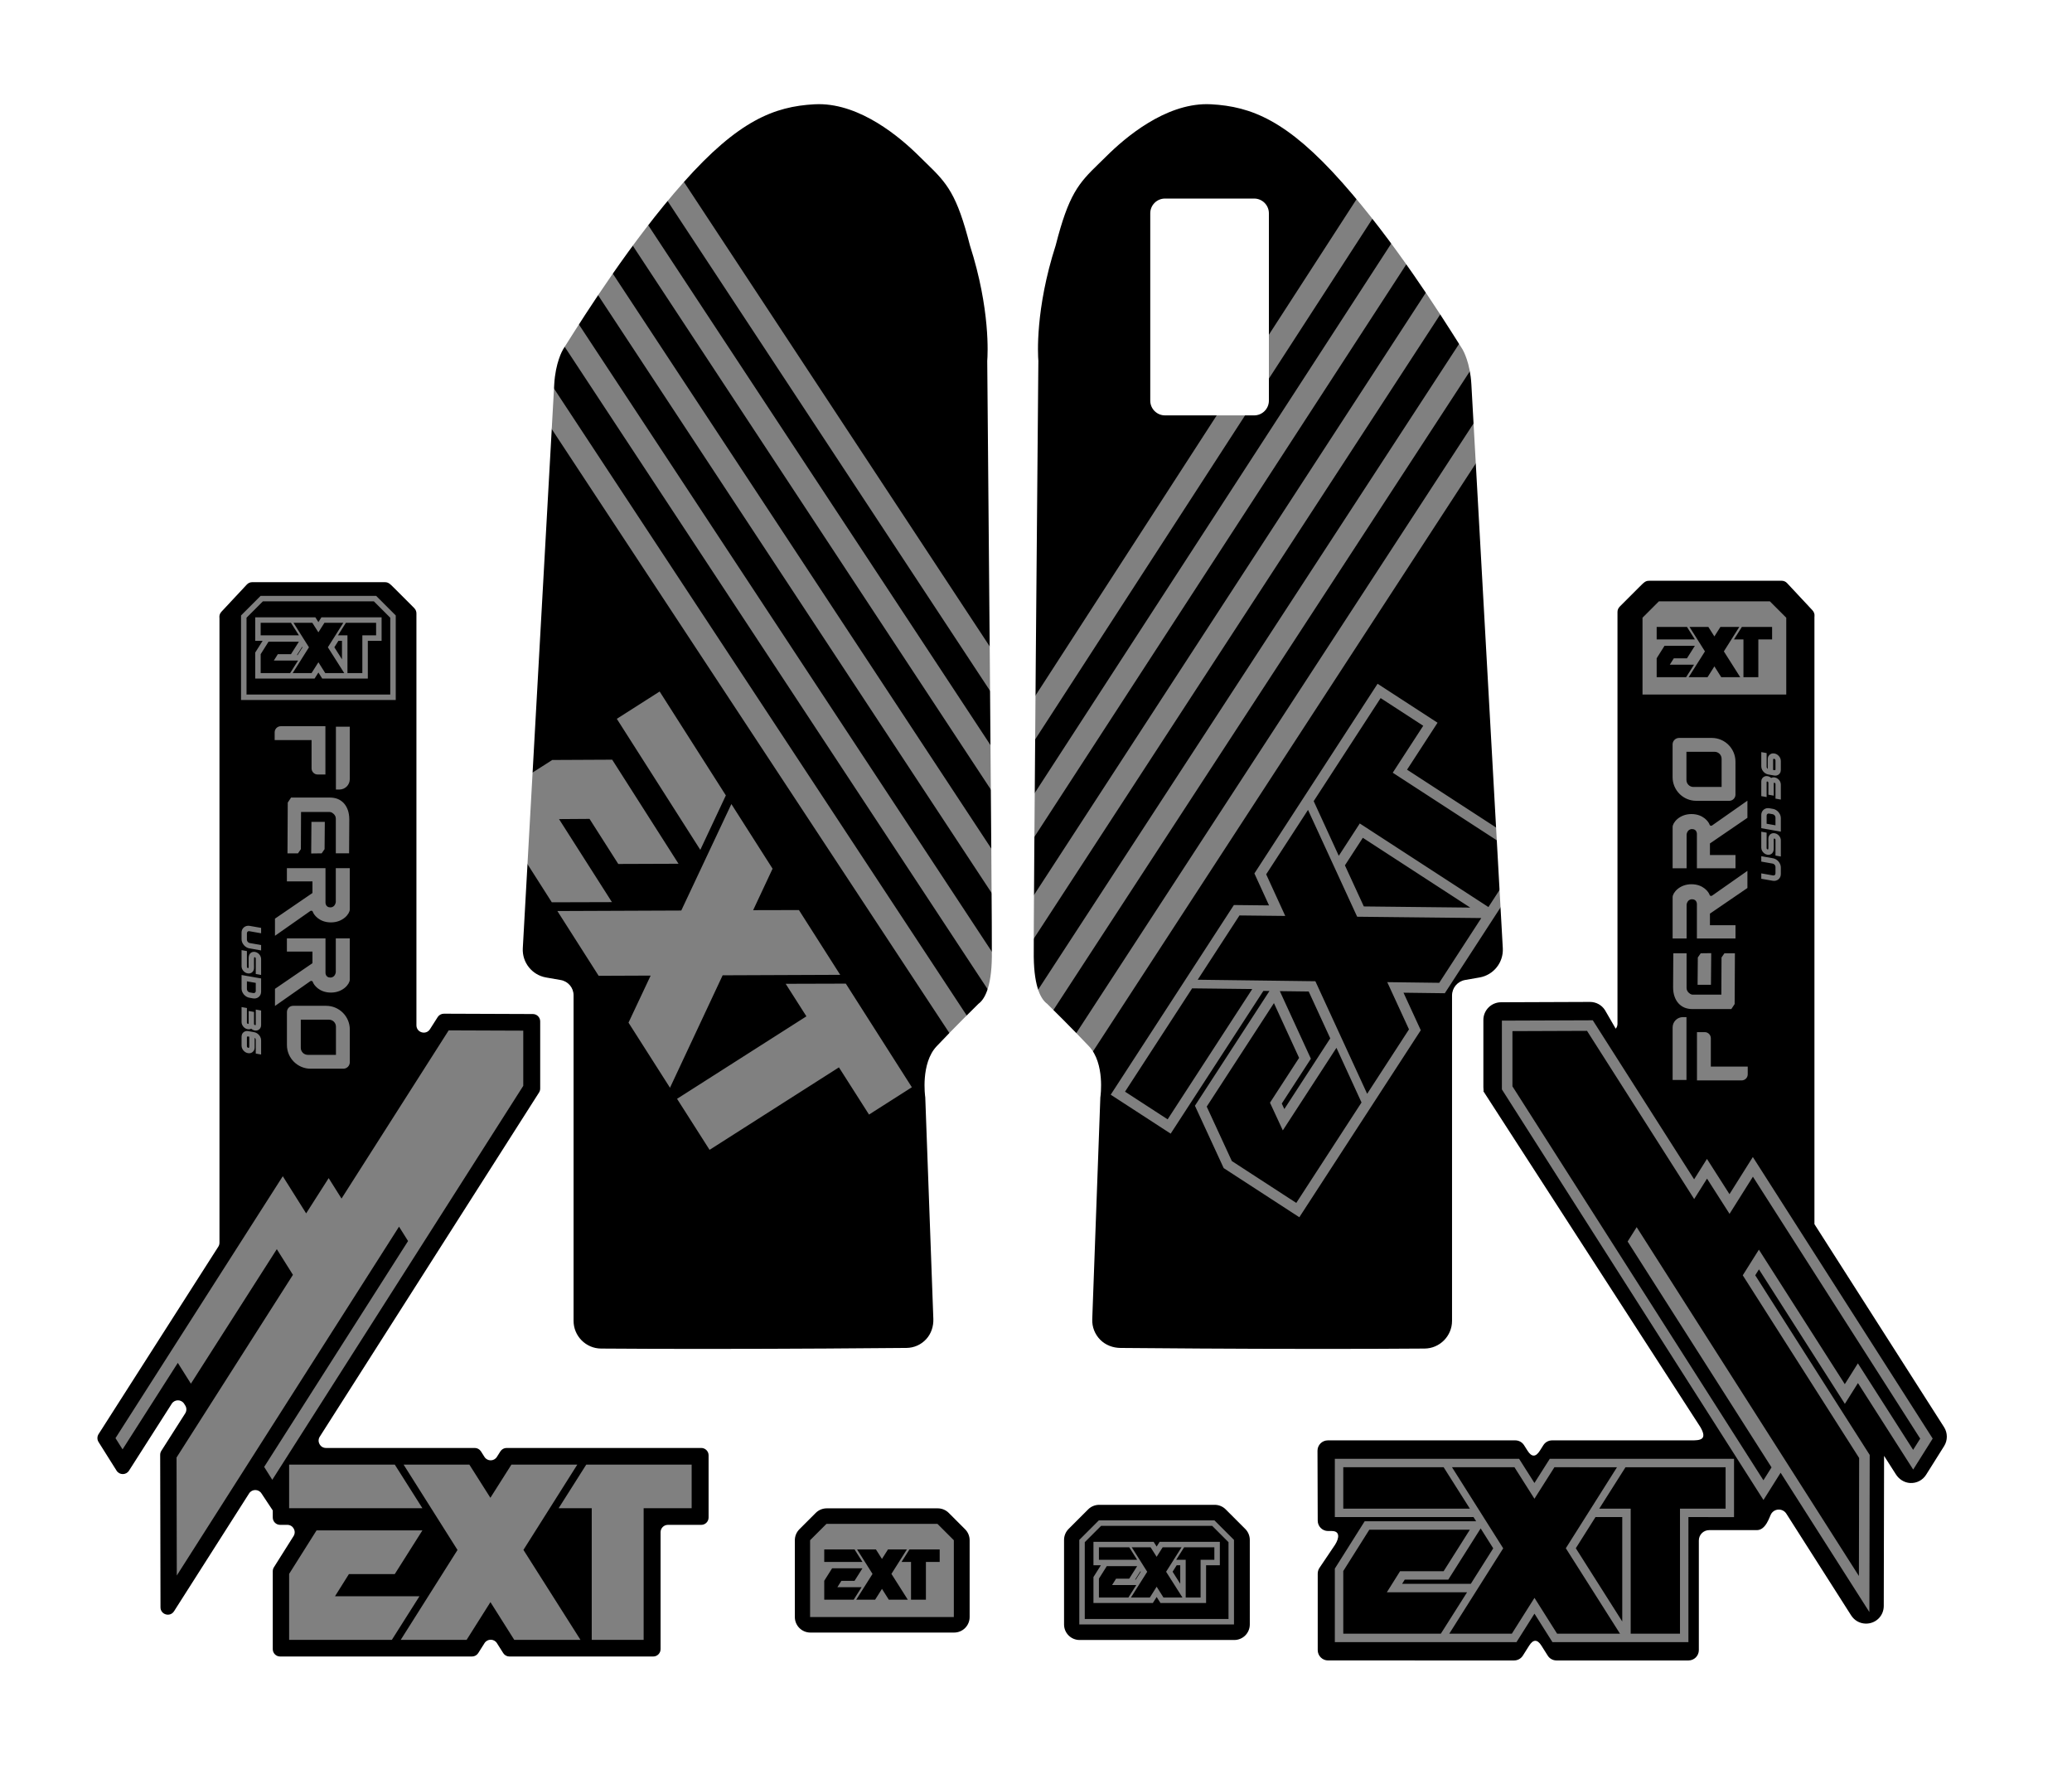
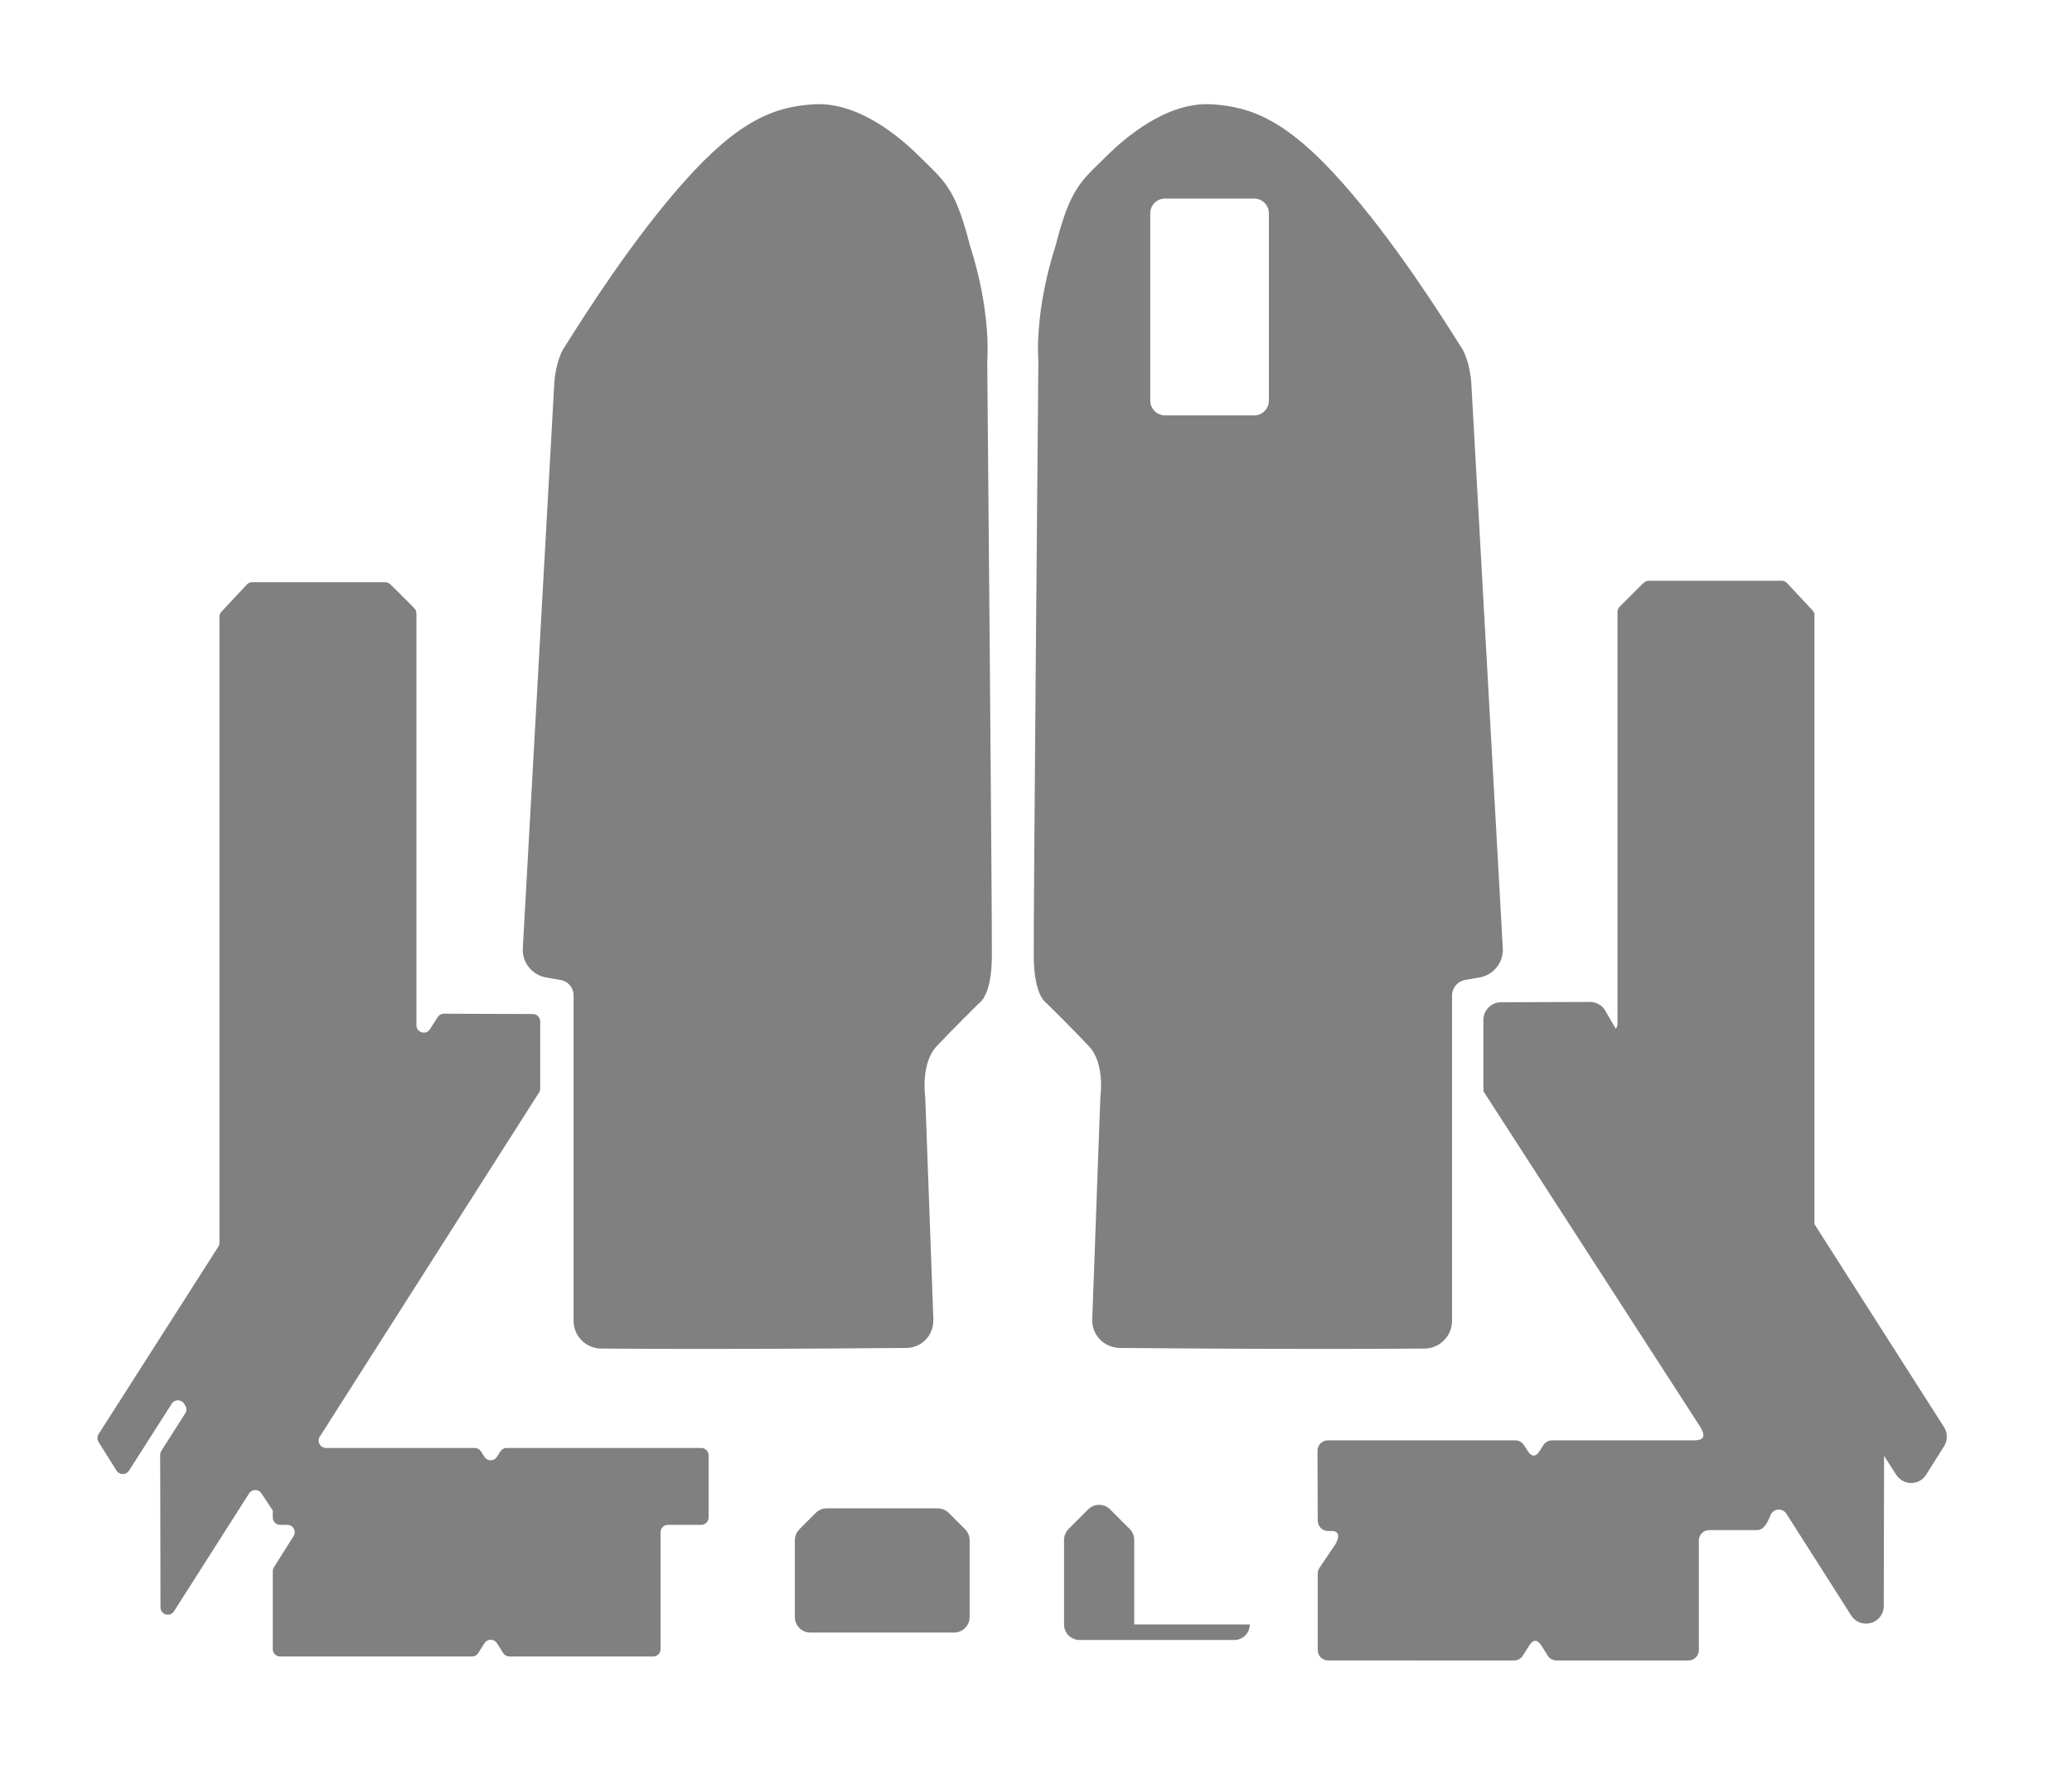
<svg xmlns="http://www.w3.org/2000/svg" xml:space="preserve" style="enable-background:new 0 0 1134.901 977.13;" viewBox="0 0 1134.901 977.13" height="977.13px" width="1134.901px" y="0px" x="0px" version="1.1">
  <rect x="0" y="0" width="1134.901" height="977.13" fill="#808080" stroke="none" />
  <style type="text/css">
	.st0{fill:#FFFFFF;}
</style>
  <g id="Layer_1">
    <g id="Background">
	</g>
    <g id="Layer_7">
	</g>
    <g id="Layer_6">
	</g>
    <g id="Layer_5">
	</g>
    <g id="Layer_4">
	</g>
    <g id="Layer_3">
	</g>
    <g id="Layer_2_00000092455439926490081080000006349316879898088074_">
	</g>
    <g id="Layer_1_00000074409401794610048810000005449826379142521474_">
	</g>
  </g>
  <g id="OVERLAY">
    <g>
-       <path d="M819.594,543.384c-2.056,0.33-3.974,1.065-5.674,2.128c-0.592,0.147-1.19,0.281-1.8,0.387    l-6.146,1.075l-0.003,176.352c0,14.203-11.55,25.844-25.748,25.949c-17.029,0.127-35.938,0.191-56.201,0.191    c-48.244,0-93.407-0.37-110.585-0.529c-7.149-0.066-13.748-2.779-18.581-7.638    c-5.127-5.156-7.805-11.993-7.54-19.253l4.453-122.186l0.137-0.917c0.567-4.205,0.491-14.428-3.451-18.595    c-9.051-9.568-19.287-19.686-22.201-22.553c-7.198-5.779-10.794-16.833-10.987-33.74    c-0.025-2.174-0.012-7.996,0.03-16.611l0.936,1.422c-0.03-6.472-0.079-14.693-0.141-24.263l-0.654-0.993    c0.062-9.399,0.138-20.052,0.223-31.588l0.203,0.308c-0.033-4.418-0.067-8.979-0.102-13.636    c0.679-89.15,1.823-218.354,2.022-240.721c-0.416-5.952-1.324-31.501,9.902-66.57    c7.418-28.903,13.48-36.938,26.489-49.53c1.246-1.206,2.564-2.481,3.979-3.891    c11.898-11.855,35.859-31.741,62.677-31.741c1.005,0,2.017,0.027,3.009,0.081    c24.019,1.325,46.693,9.743,79.308,46.524c1.999,2.254,3.979,4.548,5.942,6.866l-62.783,97.039v19.879h-2.249    v-97.102h-43.378v97.139h32.742L558.359,394.51c-0.066,8.153-0.13,16.188-0.191,24.02l199.67-308.161    c3.562,4.468,7.032,8.971,10.387,13.45L557.942,447.837c-0.064,8.479-0.122,16.518-0.174,23.982L776.522,135.148    c3.803,5.306,7.404,10.483,10.764,15.418l-229.72,353.043c-0.057,10.706-0.078,17.933-0.049,20.412    c0.013,1.107,0.042,2.186,0.084,3.243l237.625-364.832c4.025,6.119,7.518,11.575,10.366,16.064L562.832,550.825    c1.547,2.832,3.435,5.139,5.672,6.935c0.708,0.697,1.855,1.828,3.306,3.269l241.007-369.571    c1.557,4.133,3.276,10.333,3.727,18.345c0.044,0.787,0.179,3.206,0.392,7.002L584.33,573.674    c2.118,2.179,4.277,4.422,6.374,6.639c0.998,1.054,1.746,2.498,2.3,4.133l225.152-345.74    c2.767,49.606,8.463,151.773,12.356,221.627l-59.82-38.857l13.611-20.954l3.088-4.754l-4.754-3.089l-23.336-15.158    l-4.754-3.089l-3.089,4.755l-34.167,52.6l-5.604,8.627l-22.912,35.273l-1.699,2.615l1.299,2.835l6.721,14.669    l-16.136-0.176l-3.118-0.033l-1.698,2.614l-22.869,35.206l-5.603,8.626h0.002l-34.209,52.665l-3.089,4.754l4.755,3.088    l23.333,15.157l4.755,3.088l3.088-4.754l46.351-71.357l1.332-2.052l3.335,0.043l-2.302,3.545l-36.814,56.673    l-1.703,2.623l1.31,2.84l13.75,29.81l0.686,1.487l1.374,0.893l35.305,22.933l4.754,3.088l3.089-4.754    l33.212-51.13v0.001l5.604-8.627l22.914-35.276l1.702-2.62l-1.306-2.838l-8.152-17.714l19.497,0.248l3.124,0.039    l1.703-2.62l23.03-35.454l5.616-8.646l9.99-15.379c0.848,15.213,1.556,27.919,2.054,36.846    C834.351,529.192,828.571,538.763,819.594,543.384z M702.074,604.302l1.398,3.016l23.789-36.623l1.361-2.095    l-11.804-25.652l-15.816-0.201l1.927,4.193l13.782,29.984l1.304,2.837l-1.701,2.619L702.074,604.302z     M693.53,478.776l10.446,22.796l-25.077-0.273l-22.868,35.206l64.218,0.817l0.223,0.004l28.365,61.643    l22.914-35.276l-11.904-25.867l28.471,0.362l23.03-35.454l-67.989-0.736l-26.917-58.496L693.53,478.776z     M702.641,619.006l-7.029-15.164l15.948-24.551l-13.782-29.983l-36.813,56.673l13.75,29.81l35.305,22.934    l35.729-55.004l-13.733-29.938L702.641,619.006z M779.55,397.434l-23.336-15.159l-36.659,56.435l13.735,29.94    l11.507-17.715l70.466,45.772l15.911-24.495c-0.089-1.6-0.179-3.221-0.271-4.864l-68.053-44.206L779.55,397.434z     M616.22,597.796l23.333,15.156l46.351-71.356l-32.934-0.375L616.22,597.796z M805.304,496.999l-58.841-38.222    l-8.419,12.961l-1.386,2.134l10.351,22.496L805.304,496.999z M954.942,350.149v20.673h8.154v-20.673h7.542v-6.846    h-16.556l-4.337,6.846H954.942z M793.262,865.02l-2.544-0l-21.301-0.001l-1.44,2.294l35.586,0.001    l2.035,0l12.29-19.452l-6.882-10.897l-2.01,3.178l-14.372,22.726L793.262,865.02z M924.008,343.303h-16.598    v6.845h20.934L924.008,343.303z M970.953,445.865l-1.943-0.343c-0.398-0.07-0.71,0.001-0.98,0.222    c-0.267,0.22-0.391,0.502-0.391,0.891v4.45l4.848,0.855v-4.276c0-0.417-0.148-0.794-0.453-1.153    C971.729,446.151,971.374,445.94,970.953,445.865z M759.62,871.933l7.243-11.533l23.855,0.001l14.372-22.726    l-55.068-0.002l-14.268,22.627l-0.001,34.305l53.445,0.002l14.363-22.672L759.62,871.933z M914.617,363.976    l2.187-3.482h7.203l4.339-6.862h-16.627l-4.308,6.832v10.358h16.137l4.336-6.846H914.617z M939.032,364.899    l3.741,5.923h10.401l-8.96-14.126l8.461-13.393h-10.348l-3.303,5.21l-3.305-5.21h-10.328l8.438,13.359    l0.029,0.046l-8.916,14.114h10.349L939.032,364.899z M1069.499,794.908l-9.868,15.69    c-2.828,4.496-7.689,7.181-13.001,7.181c0,0,0,0-0.001,0c-0.284,0-0.57-0.008-0.857-0.023    c-3.015-0.165-5.904-1.26-8.324-3.078l-0.136,64.749c-0.016,8.599-6.781,15.335-15.402,15.335    c-5.245,0-10.071-2.658-12.91-7.112l-34.695-54.448c-1.431,3.348-4.825,10.368-12.155,10.368h-26.126v60.028    c0,6.252-5.086,11.338-11.338,11.338h-72.307c-3.914,0-7.498-1.976-9.587-5.284l-2.019-3.195l-2.019,3.197    c-2.088,3.307-5.672,5.282-9.586,5.282l-101.893-0.001c-6.252,0-11.338-5.086-11.338-11.338v-41.877    c0-2.143,0.604-4.232,1.745-6.045l8.349-12.395c-4.219-1.652-10.094-5.764-10.094-10.562l-0.124-38.3    c0-6.252,5.086-11.338,11.338-11.338l102.67-0.002c3.905,0,7.485,1.969,9.576,5.268l0.505,0.795l0.504-0.796    c2.091-3.298,5.671-5.267,9.577-5.267h75.509l-117.286-181.468c-0.381-0.449-0.739-0.995-1.06-1.653    l-0.314-0.489l0.015-1.472l-0.019-0.176c-0.065-0.596-0.162-1.495-0.162-2.503v-36.785    c0-5.485,2.909-10.301,7.256-13.019c2-0.495,3.899-1.214,5.674-2.128c0.776-0.124,1.565-0.209,2.375-0.212    l48.735-0.185c3.485,0,6.771,1.14,9.421,3.176V335.108c0-2.416,0.894-4.731,2.519-6.518l0.47-0.518    l10.613-10.612c3.077-3.076,5.106-5.104,9.594-5.104h72.415c2.675,0,5.256,1.121,7.083,3.076l13.857,14.841    c2.022,2.165,2.988,4.987,2.664,7.762v330.655l70.105,109.766C1072.631,783.441,1072.653,789.9,1069.499,794.908z     M899.658,380.32h35.449h7.835h35.449v-42.052l-8.957-8.957H942.942h-7.835h-26.492l-8.957,8.957V380.32z     M972.488,474.709v3.567c0,0.388-0.124,0.671-0.391,0.891c-0.27,0.222-0.58,0.292-0.973,0.223l-6.416-1.131v2.947    l6.245,1.102c1.176,0.204,2.231-0.048,3.154-0.771c0.871-0.753,1.312-1.734,1.312-2.917v-3.568    c0-1.149-0.421-2.248-1.265-3.28c-0.866-0.978-1.886-1.577-3.03-1.778l-6.417-1.132v2.947l6.245,1.102    c0.422,0.074,0.776,0.286,1.082,0.646C972.34,473.914,972.488,474.292,972.488,474.709z M975.419,469.024v-8.852    c0-0.472-0.098-0.944-0.29-1.403c-0.189-0.45-0.46-0.871-0.808-1.251c-0.393-0.421-0.852-0.749-1.369-0.974    c-0.488-0.211-1.009-0.3-1.51-0.31c-1.113,0.037-1.941,0.521-2.469,1.456    c-0.185,0.359-0.301,0.739-0.344,1.131c-0.039,0.349-0.053,0.692-0.043,1.024    c0.004,0.127,0.006,0.251,0.006,0.384c0.009,0.366,0.016,0.735,0.021,1.099v0.23    c0.009,0.758,0.007,1.513-0.007,2.283v0.163c0,0.29-0.013,0.552-0.041,0.785    c-0.016,0.14-0.053,0.24-0.075,0.266c-0.086,0.075-0.169,0.1-0.29,0.075c-0.154-0.026-0.279-0.103-0.395-0.239    c-0.115-0.135-0.168-0.267-0.168-0.416v-8.514l-2.932-0.517v8.688c0,0.615,0.152,1.21,0.453,1.769    c0.294,0.546,0.694,1.017,1.19,1.4c0.504,0.388,1.069,0.64,1.68,0.749    c0.496,0.087,0.977,0.066,1.427-0.065c0.463-0.131,0.862-0.363,1.203-0.702    c0.414-0.448,0.671-0.955,0.766-1.507c0.085-0.489,0.123-0.967,0.113-1.408V464.23    c0.019-0.787,0.021-1.573,0.007-2.348v-0.23c-0.004-0.388-0.011-0.769-0.02-1.132    c0-0.133-0.002-0.266-0.008-0.412c-0.022-0.354,0.01-0.633,0.074-0.784c0.036-0.064,0.082-0.122,0.237-0.126    c0.181-0.031,0.332,0.065,0.462,0.204c0.132,0.15,0.196,0.29,0.196,0.429v8.677L975.419,469.024z     M975.419,455.404v-7.397c0-1.15-0.422-2.247-1.265-3.273c-0.866-0.983-1.885-1.584-3.03-1.786l-1.943-0.342    c-0.266-0.047-0.526-0.07-0.779-0.07c-0.872,0-1.668,0.279-2.383,0.84c-0.871,0.754-1.312,1.735-1.312,2.918    v7.223L975.419,455.404z M975.419,437.846v-8.206c0-0.616-0.152-1.21-0.454-1.768    c-0.295-0.548-0.695-1.019-1.19-1.4c-0.503-0.388-1.068-0.64-1.68-0.748    c-0.44-0.077-0.86-0.073-1.252,0.014c-0.252,0.056-0.489,0.141-0.708,0.255    c-0.221-0.197-0.46-0.369-0.713-0.513c-0.379-0.218-0.789-0.366-1.22-0.443    c-0.208-0.037-0.413-0.055-0.611-0.055c-0.398,0-0.777,0.074-1.13,0.222c-0.531,0.222-0.96,0.576-1.277,1.053    c-0.316,0.476-0.477,1.037-0.477,1.668v8.032l2.932,0.517v-8.206c0-0.139,0.043-0.203,0.105-0.254    c0.054-0.045,0.129-0.086,0.286-0.059c0.158,0.027,0.286,0.104,0.402,0.241c0.115,0.135,0.169,0.267,0.169,0.416    v6.571l2.931,0.517v-6.744c0-0.148,0.051-0.21,0.104-0.254c0.054-0.045,0.13-0.089,0.286-0.06    c0.154,0.027,0.281,0.104,0.397,0.24c0.115,0.135,0.168,0.267,0.168,0.416v8.032L975.419,437.846z M975.419,421.653    v-4.933c0-0.647-0.161-1.272-0.477-1.858c-0.31-0.574-0.731-1.069-1.25-1.47    c-0.529-0.41-1.123-0.674-1.767-0.788c-0.66-0.115-1.274-0.057-1.827,0.176    c-0.556,0.234-1.005,0.605-1.337,1.102c-0.333,0.498-0.501,1.087-0.501,1.75v5.388    c-0.111-0.071-0.215-0.163-0.311-0.277c-0.209-0.245-0.31-0.503-0.31-0.788v-7.576l-2.932-0.517v7.751    c0,0.705,0.175,1.386,0.521,2.026c0.339,0.625,0.798,1.165,1.365,1.606c0.576,0.447,1.224,0.736,1.927,0.859    l3.4,0.6c0.821,0.103,1.556-0.061,2.196-0.49c0.579-0.396,0.975-0.948,1.175-1.642    C975.376,422.274,975.419,421.965,975.419,421.653z M929.493,574.178v17.464h7.582h16.863    c1.851,0,3.351-1.5,3.351-3.35v-4.237H937.075v-15.509c0-1.85-1.5-3.35-3.35-3.35h-4.237v8.983H929.493z     M936.587,506.659v-6.351l20.53-14.039v-9.387l-19.38,13.591c0,0-1.022,0.585-1.417-0.625    c-0.395-1.212-3.256-5.635-9.864-5.635c-6.611,0-10.307,4.736-10.307,7.061v22.627h7.659v-18.511    c0,0,0.268-2.949,3.001-2.949c2.728,0,2.641,2.684,2.641,2.684v18.776h21.139v-7.242H936.587z M931.538,522.028    l-1.589,2.293l-0.128,14.945h5.502h1.821l0.141-17.316L931.538,522.028z M936.587,468.228v-6.351l20.53-14.039    v-9.386l-19.38,13.59c0,0-1.022,0.585-1.417-0.625c-0.395-1.212-3.256-5.635-9.864-5.635    c-6.611,0-10.307,4.736-10.307,7.061v22.627h7.659V456.959c0,0,0.268-2.949,3.001-2.949    c2.728,0,2.641,2.683,2.641,2.683v18.776h21.139v-7.243H936.587z M950.57,417.086    c0-7.177-5.818-12.996-12.996-12.996h-17.878c-1.97,0-3.566,1.597-3.566,3.566v17.905    c0,7.162,5.806,12.968,12.968,12.968h18.058c1.886,0,3.415-1.529,3.415-3.415V417.086z M916.149,591.388h7.588    v-34.421h-1.924c-3.128,0-5.664,2.536-5.664,5.664V591.388z M926.96,552.567h15.842h4.369h1.132l1.822-2.741    l0.141-27.798h-5.747l-1.589,2.293l-0.093,20.354h-15.671c-0.513,0-1.056-0.226-1.385-0.427    c-0.295-0.186-0.584-0.407-0.857-0.669c-0.328-0.309-0.601-0.684-0.811-1.112    c-0.181-0.367-0.285-0.749-0.308-1.267l-0.02-0.091v-19.081h-7.267l-0.113,18.521    c0.002,1.946,0.273,3.689,0.803,5.18c0.52,1.467,1.252,2.719,2.173,3.73    c0.908,0.996,2.003,1.77,3.253,2.301C923.902,552.296,925.432,552.567,926.96,552.567z M949.79,798.848H945.17    l-51.11-0.002l0,0l-8.383-0.001l-34.274-0.001h-2.541l-1.361,2.146l-7.04,11.104l-7.043-11.105l-1.361-2.145    l-2.541-0l-34.208-0.001h-8.382l0.001,0.002l-51.172-0.002l-4.62-0l-0,4.62l-0.001,22.672v4.619    l4.619,0l69.335,0.002h1.994l1.452,2.298h-3.445l-55.068-0.002h-2.549l-1.359,2.156l-14.268,22.627    l-0.712,1.129v1.335l-0.001,34.305l-0.001,4.62l4.62,0l49.681,0.002l-0.001,0l8.383,0.001l34.276,0.001    h2.546l1.36-2.152l8.487-13.433l8.484,13.434l1.359,2.153l2.546,0l34.45,0.001l8.401,0l24.46,0    h4.62l0-4.62l0.002-63.849l20.361,0.001l4.619,0l0.001-4.62l0.001-22.675L949.79,798.848z     M1058.596,787.767l-1.972-3.086l-91.631-143.422l-4.905-7.678l-4.851,7.712l-7.946,12.631l-7.427-11.626    l-4.905-7.677l-4.852,7.711l-2.183,3.47l-53.79-84.409l-1.71-2.684l-3.183,0.012l-40.852,0.154l-5.754,0.021    v5.754v30.222v1.684l0.905,1.42l137.469,215.728l4.902,7.693l4.858-7.722l4.442-7.061l0.092-0.146l38.009,59.647    l10.606,16.644l0.041-19.737l0.134-64.61l0.004-1.69l-0.909-1.425l-61.786-96.958l2.037-3.237l42.149,65.974    l4.905,7.677l4.851-7.711l2.315-3.68l25.358,39.691l4.905,7.678l4.852-7.711l3.871-6.153L1058.596,787.767z     M735.756,803.462l-0.001,22.672l69.335,0.002l-14.362-22.672L735.756,803.462z M875.97,826.141l17.213,0.001    l-0.002,68.469l27.006,0l0.002-68.469l24.98,0.001l0.001-22.675l-54.836-0.002L875.97,826.141z     M885.677,803.466l-34.274-0.001l-10.941,17.256l-10.944-17.257l-34.208-0.001l27.945,44.246l0.097,0.154    l-29.534,46.744l34.276,0.001l12.393-19.616l12.39,19.617l34.45,0.001l-29.675-46.787L885.677,803.466z     M873.896,830.76l-10.778,17.058l25.443,40.116l0.002-57.174l-12.594-0H873.896z M947.329,664.712    l-12.332-19.303l-7.041,11.192l-58.692-92.103l-40.852,0.154v30.222l137.469,215.728l4.442-7.061l-78.815-123.684    l4.95-7.868l121.727,191.025l0.133-64.61l-63.751-100.043l8.836-14.045l47.054,73.651l7.167-11.391l30.263,47.368    l3.872-6.154l-91.631-143.422L947.329,664.712z M939.129,411.678h-15.411v15.44c0,2.112,1.712,3.824,3.824,3.824    h15.44v-15.411C942.982,413.403,941.257,411.678,939.129,411.678z M971.755,415.522    c-0.216-0.037-0.33,0.027-0.405,0.089c-0.077,0.064-0.156,0.157-0.156,0.364v5.654    c0.229,0.044,0.451,0.081,0.674,0.112c0.056,0.009,0.108,0.014,0.158,0.014c0.126,0,0.231-0.03,0.327-0.091    c0.08-0.071,0.136-0.188,0.136-0.352v-4.933c0-0.193-0.071-0.371-0.219-0.545    C972.12,415.659,971.952,415.557,971.755,415.522z M159.378,341.056h-16.598v6.845h20.934L159.378,341.056z     M149.986,361.729l2.187-3.482h7.203l4.339-6.862h-16.627l-4.308,6.832v10.358h16.137l4.336-6.846H149.986z     M190.312,347.902v20.673h8.154v-20.673h7.542v-6.846h-16.556l-4.336,6.846H190.312z M187.312,361.032v-10.13    h-1.939l-2.239,3.544L187.312,361.032z M168.601,577.641h15.411v-15.44c0-2.112-1.712-3.824-3.824-3.824h-15.44    v15.411C164.748,575.916,166.473,577.641,168.601,577.641z M135.705,567.565c-0.126,0-0.23,0.03-0.327,0.091    c-0.08,0.071-0.136,0.187-0.136,0.352v4.932c0,0.193,0.071,0.371,0.219,0.545    c0.148,0.175,0.317,0.277,0.514,0.312c0.216,0.037,0.33-0.027,0.405-0.089c0.077-0.064,0.156-0.157,0.156-0.364    v-5.654c-0.229-0.044-0.451-0.081-0.674-0.112C135.807,567.569,135.755,567.565,135.705,567.565z M303.209,554.377    l0.001,46.65c-0.267,0.621-0.578,1.225-0.945,1.801L186.558,784.403l73.325-0.001    c3.312,0,6.412,1.282,8.718,3.526c2.307-2.244,5.407-3.526,8.719-3.526h106.62    c6.906,0,12.525,5.619,12.525,12.525v34.066c0,6.906-5.619,12.525-12.525,12.525h-13.775v59.56    c0,6.906-5.619,12.524-12.525,12.524h-78.771c-4.11,0-7.892-1.973-10.238-5.309    c-2.346,3.336-6.127,5.309-10.238,5.309H153.27c-6.906,0-12.525-5.618-12.525-12.524v-42.688    c0-2.365,0.666-4.675,1.928-6.677l6.801-10.786c-5.057-1.611-8.729-6.354-8.729-11.938v-1.3l-0.996-1.5    l-37.413,58.712c-2.315,3.632-6.247,5.801-10.519,5.801c-6.916,0-12.555-5.61-12.569-12.506l-0.15-72.522    l-1.447,2.264c-2.312,3.62-6.258,5.782-10.554,5.782c-4.332,0-8.295-2.189-10.602-5.856l-9.872-15.694    c-2.568-4.081-2.551-9.346,0.047-13.412l64.881-101.553V338.941c-0.329-3.569,0.872-7.087,3.317-9.706    l13.968-14.958c2.361-2.528,5.697-3.977,9.154-3.977h72.415c5.662,0,8.28,2.617,11.594,5.93l10.52,10.52    c0.098,0.098,0.193,0.198,0.286,0.3l0.381,0.42c2.093,2.301,3.25,5.293,3.25,8.417v212.539    c1.93-1.179,4.175-1.825,6.526-1.825l48.788,0.185C296.88,546.804,301.294,549.934,303.209,554.377z     M132.028,383.32h3h35.449h7.835h35.449h3v-3v-42.052v-1.243l-0.879-0.879l-8.957-8.957l-0.879-0.879h-1.243h-26.492    h-7.835h-26.492h-1.243l-0.879,0.879l-8.957,8.957l-0.879,0.879v1.243v42.052V383.32z M178.238,415.141v-17.464    h-7.582h-16.863c-1.851,0-3.351,1.5-3.351,3.35v4.237h20.214v15.509c0,1.85,1.5,3.35,3.35,3.35h4.237v-8.983    H178.238z M171.143,482.661v6.351l-20.53,14.039v9.387l19.38-13.591c0,0,1.022-0.585,1.417,0.625    c0.395,1.212,3.256,5.635,9.864,5.635c6.611,0,10.307-4.736,10.307-7.061v-22.627h-7.659v18.511    c0,0-0.267,2.949-3.001,2.949c-2.728,0-2.641-2.684-2.641-2.684V475.418h-21.138v7.243H171.143z M176.192,467.291    l1.589-2.293l0.128-14.944h-5.501h-1.821l-0.141,17.315L176.192,467.291z M180.771,436.752h-15.842h-4.369h-1.132    l-1.822,2.741l-0.141,27.798h5.747l1.589-2.293l0.093-20.354h15.671c0.513,0,1.056,0.226,1.384,0.427    c0.296,0.186,0.584,0.407,0.857,0.669c0.328,0.31,0.601,0.684,0.811,1.112c0.181,0.367,0.286,0.749,0.308,1.267    l0.02,0.091v19.081h7.267l0.113-18.521c-0.002-1.946-0.273-3.689-0.803-5.18    c-0.52-1.467-1.252-2.719-2.173-3.73c-0.908-0.996-2.003-1.771-3.253-2.301    C183.828,437.023,182.298,436.752,180.771,436.752z M185.917,432.352c3.128,0,5.664-2.536,5.664-5.664V397.931h-7.588    v34.421H185.917z M150.613,550.868l19.38-13.591c0,0,1.022-0.585,1.417,0.625c0.395,1.212,3.256,5.635,9.864,5.635    c6.611,0,10.307-4.736,10.307-7.061v-22.627h-7.659v18.511c0,0-0.267,2.949-3.001,2.949    c-2.728,0-2.641-2.684-2.641-2.684v-18.776h-21.138v7.243h14.002v6.351l-20.53,14.039V550.868z M157.16,572.233    c0,7.177,5.818,12.996,12.996,12.996h17.878c1.97,0,3.566-1.597,3.566-3.567v-17.905    c0-7.162-5.806-12.968-12.968-12.968h-18.057c-1.886,0-3.415,1.529-3.415,3.414V572.233z M135.243,514.61v-3.567    c0-0.387,0.124-0.671,0.391-0.89c0.27-0.222,0.58-0.292,0.973-0.223l6.416,1.131v-2.947l-6.245-1.102    c-1.176-0.204-2.232,0.048-3.154,0.771c-0.871,0.753-1.312,1.734-1.312,2.917v3.568    c0,1.148,0.421,2.248,1.265,3.28c0.866,0.978,1.886,1.577,3.03,1.778l6.417,1.132v-2.947l-6.245-1.102    c-0.422-0.074-0.776-0.286-1.082-0.646C135.391,515.405,135.243,515.028,135.243,514.61z M140.091,569.364v7.576    l2.932,0.517v-7.75c0-0.705-0.175-1.386-0.521-2.027c-0.339-0.625-0.798-1.165-1.365-1.606    c-0.576-0.447-1.224-0.736-1.927-0.859l-3.4-0.599c-0.821-0.103-1.556,0.061-2.196,0.489    c-0.579,0.396-0.975,0.948-1.175,1.642c-0.084,0.298-0.127,0.606-0.127,0.919v4.932    c0,0.647,0.16,1.272,0.477,1.858c0.31,0.574,0.731,1.069,1.25,1.47c0.529,0.41,1.123,0.674,1.766,0.788    c0.66,0.115,1.274,0.057,1.827-0.176c0.555-0.234,1.005-0.605,1.337-1.102c0.333-0.498,0.501-1.087,0.501-1.75    v-5.388c0.111,0.072,0.215,0.164,0.311,0.277C139.989,568.821,140.091,569.079,140.091,569.364z M143.023,561.394    v-8.032l-2.932-0.517v8.206c0,0.139-0.043,0.203-0.105,0.255c-0.054,0.045-0.129,0.086-0.286,0.059    s-0.286-0.104-0.402-0.241c-0.115-0.135-0.168-0.267-0.168-0.416v-6.571l-2.931-0.517v6.744    c0,0.148-0.051,0.21-0.104,0.255c-0.054,0.045-0.13,0.089-0.286,0.06c-0.154-0.027-0.281-0.104-0.397-0.24    c-0.115-0.135-0.168-0.267-0.168-0.416v-8.031l-2.932-0.517v8.206c0,0.616,0.152,1.21,0.453,1.768    c0.295,0.548,0.695,1.019,1.19,1.401c0.503,0.387,1.068,0.639,1.68,0.748    c0.439,0.077,0.86,0.073,1.252-0.015c0.252-0.056,0.489-0.141,0.708-0.254c0.221,0.197,0.459,0.369,0.713,0.512    c0.378,0.218,0.789,0.366,1.22,0.443c0.208,0.037,0.413,0.055,0.611,0.055c0.398,0,0.777-0.074,1.13-0.222    c0.531-0.222,0.96-0.576,1.277-1.053C142.862,562.586,143.023,562.025,143.023,561.394z M143.023,543.026v-7.223    l-10.711-1.889v7.397c0,1.15,0.422,2.247,1.265,3.273c0.866,0.983,1.885,1.583,3.03,1.786l1.943,0.342    c0.266,0.047,0.526,0.07,0.779,0.07c0.872,0,1.668-0.278,2.383-0.839    C142.581,545.191,143.023,544.209,143.023,543.026z M143.023,533.875v-8.688c0-0.615-0.152-1.21-0.453-1.769    c-0.294-0.546-0.694-1.017-1.19-1.4c-0.504-0.388-1.07-0.64-1.68-0.749    c-0.496-0.087-0.977-0.066-1.427,0.065c-0.463,0.131-0.863,0.363-1.203,0.702    c-0.414,0.448-0.671,0.955-0.766,1.507c-0.085,0.489-0.123,0.967-0.113,1.408v0.137    c-0.019,0.787-0.021,1.573-0.007,2.348v0.23c0.005,0.388,0.011,0.77,0.02,1.132    c0,0.133,0.002,0.266,0.008,0.412c0.022,0.354-0.01,0.633-0.074,0.784c-0.036,0.064-0.082,0.122-0.237,0.126    c-0.181,0.031-0.331-0.065-0.462-0.204c-0.132-0.15-0.196-0.29-0.196-0.429v-8.677l-2.932-0.517v8.852    c0,0.472,0.097,0.944,0.29,1.403c0.189,0.45,0.459,0.871,0.808,1.251c0.392,0.422,0.852,0.749,1.369,0.974    c0.488,0.211,1.009,0.3,1.51,0.31c1.113-0.037,1.94-0.521,2.468-1.456c0.185-0.359,0.301-0.739,0.344-1.131    c0.038-0.349,0.053-0.692,0.043-1.024c-0.004-0.127-0.006-0.251-0.006-0.384c-0.009-0.366-0.016-0.735-0.021-1.099    v-0.23c-0.009-0.758-0.007-1.513,0.007-2.283v-0.163c0-0.29,0.013-0.552,0.041-0.785    c0.016-0.139,0.053-0.24,0.075-0.266c0.086-0.075,0.169-0.1,0.29-0.075c0.154,0.026,0.279,0.103,0.395,0.239    c0.115,0.135,0.168,0.266,0.168,0.416v8.515L143.023,533.875z M214.635,897.982l15.121-23.871h-46.263    l7.625-12.143h25.116l15.131-23.927h-57.977l-15.021,23.823v36.117H214.635z M321.11,802.024l-15.122,23.873    h18.123v72.086h28.432v-72.086h26.3v-23.873H321.11z M221.065,802.024l29.423,46.583l0.102,0.162l-31.093,49.214    h36.087l13.047-20.653l13.045,20.653h36.27l-31.244-49.258l29.505-46.702h-36.085l-11.519,18.169l-11.523-18.169    H221.065z M158.366,802.025v23.87h72.998l-15.122-23.87H158.366z M286.606,564.387l-40.852-0.154l-58.692,92.102    l-7.041-11.191l-12.332,19.303l-12.798-20.343L63.26,787.526l3.871,6.154l30.263-47.369l7.167,11.391    l47.054-73.651l8.836,14.044L96.7,798.138l0.133,64.611l121.727-191.025l4.95,7.868l-78.815,123.684    l4.443,7.061l137.469-215.728V564.387z M135.243,541.655c0,0.417,0.148,0.794,0.453,1.153    c0.306,0.36,0.661,0.572,1.082,0.646l1.943,0.343c0.398,0.07,0.71-0.001,0.98-0.222    c0.267-0.22,0.39-0.502,0.39-0.891v-4.45l-4.848-0.855V541.655z M174.402,362.652l3.741,5.923h10.401    l-8.96-14.126l8.461-13.393h-10.348l-3.304,5.21l-3.304-5.21h-10.328l8.438,13.359l0.029,0.046l-8.917,14.114    h10.349L174.402,362.652z M170.477,380.32h-35.449v-42.052l8.957-8.957h26.492h7.835h26.492l8.957,8.957v42.052    h-35.449H170.477z M160.312,371.575h10.349h1.653l0.883-1.398l1.205-1.908l1.205,1.907l0.883,1.398h1.654h9.169h3    h8.154h3v-3v-17.673h4.542h3v-3v-6.846v-3h-3h-12.518h-5.444h-10.348h-1.65l-0.883,1.394l-0.77,1.215    l-0.77-1.215l-0.883-1.393h-1.65h-10.328h-5.443l0.001,0.001h-12.538h-3v3v6.845v3h3h1.066l-3.603,5.715    l-0.462,0.733v0.867v10.358v3h3h12.087v0H160.312z M165.68,354.461l-0.18-0.285l-2.879,4.554h0.363    L165.68,354.461z M534.472,831.409c3.213,3.216,4.981,7.486,4.981,12.027v42.053    c0,9.378-7.63,17.008-17.008,17.008H443.713c-9.378,0-17.008-7.63-17.008-17.008v-42.053    c0-4.543,1.769-8.813,4.981-12.026l8.957-8.956c3.21-3.213,7.482-4.982,12.026-4.982h60.819    c4.543,0,8.815,1.769,12.026,4.981L534.472,831.409z M522.446,843.437l-8.957-8.957h-26.492h-7.835h-26.492    l-8.957,8.957v42.052h35.449h7.835h35.449V843.437z M468.063,848.472h-16.598v6.845h20.934L468.063,848.472z     M458.671,869.145l2.187-3.482h7.203l4.339-6.862h-16.627l-4.308,6.832v10.358h16.137l4.336-6.846H458.671z     M493.8,855.318h5.197v20.673h8.154v-20.673h7.542v-6.846h-16.556L493.8,855.318z M496.731,848.472h-10.348    l-3.303,5.21l-3.305-5.21h-10.328l8.438,13.359l0.029,0.046l-8.916,14.114h10.349l3.742-5.923l3.741,5.923    h10.401l-8.96-14.126L496.731,848.472z M647.182,847.297h-10.348l-3.303,5.21l-3.305-5.21h-10.328l8.438,13.359    l0.029,0.046l-8.916,14.114h10.349l3.742-5.923l3.741,5.923h10.401l-8.96-14.126L647.182,847.297z M624.816,860.702    l-0.18-0.285l-2.88,4.554h0.363L624.816,860.702z M609.122,867.97l2.187-3.482h7.203l4.339-6.862h-16.627    l-4.308,6.832v10.358h16.137l4.336-6.846H609.122z M644.251,854.143h5.197v20.673h8.154v-20.673h7.542v-6.846    H648.588L644.251,854.143z M644.51,857.143l-2.239,3.543l4.177,6.586v-10.13H644.51z M687.923,831.24    c3.212,3.21,4.981,7.481,4.981,12.026v46.295c0,9.378-7.63,17.008-17.008,17.008h-84.732    c-9.378,0-17.008-7.63-17.008-17.008v-46.295c0-4.539,1.767-8.808,4.975-12.02l10.72-10.722    c3.215-3.213,7.485-4.981,12.027-4.981h63.305c4.543,0,8.813,1.769,12.026,4.981L687.923,831.24z M675.897,843.266    l-0.879-0.879l-8.957-8.957l-0.879-0.879H663.94h-26.492h-7.835h-26.492h-1.243l-0.879,0.879l-8.957,8.957    l-0.879,0.879v1.243v42.052v3h3h35.449h7.835h35.449h3v-3v-42.052V843.266z M663.94,835.552l8.957,8.957v42.052    h-35.449h-7.835h-35.449v-42.052l8.957-8.957h26.492h7.835H663.94z M665.144,844.297h-12.518h-5.444h-10.348h-1.65    l-0.883,1.394l-0.77,1.215l-0.771-1.215l-0.883-1.393h-1.65h-10.328h-5.443l0,0h-12.538h-3v3v6.846v3h3    h1.066l-3.603,5.715l-0.462,0.733v0.867v10.358v3h3h12.087l-0,0h5.444h10.349h1.653l0.883-1.398    l1.205-1.907l1.205,1.907l0.883,1.398h1.653h9.169h3h8.154h3v-3v-17.673h4.542h3v-3v-6.846v-3H665.144z     M618.514,847.297h-16.598v6.846h20.934L618.514,847.297z M279.741,441.153l0.213-3.823    C279.882,438.614,279.811,439.889,279.741,441.153z M278.943,455.47l0.659-11.821    C279.375,447.714,279.155,451.663,278.943,455.47z M322.175,153.436L553.876,505.287    c0.051,9.8,0.068,16.417,0.041,18.77c-0.05,4.389-0.335,8.374-0.846,11.984L311.637,169.409    c-3.04,4.705-5.661,8.839-7.794,12.213L547.842,552.15c-1.395,2.248-3.027,4.133-4.913,5.647    c-1.294,1.273-4.019,3.965-7.424,7.383L295.954,201.408c-0.45,2.483-0.804,5.217-0.973,8.221    c-0.065,1.151-0.326,5.832-0.739,13.227l231.779,351.971c-1.774,1.831-3.559,3.692-5.293,5.524    c-3.941,4.168-4.016,14.398-3.434,18.699l0.121,0.823l4.446,121.963c0.258,7.078-2.122,13.732-6.702,18.738    c-4.871,5.322-11.521,8.29-18.727,8.357c-17.19,0.161-62.447,0.535-111.286,0.535    c-20.259,0-39.161-0.065-56.182-0.191c-14.199-0.105-25.753-11.748-25.754-25.953l-0.002-122.296    c0.666-1.552,1.019-3.225,1.019-4.932v-36.785c0-1.75-0.366-3.417-1.019-4.933v-7.403l-6.147-1.075    c-13.075-2.287-22.379-14.004-21.641-27.256l0.601-10.778c0.385-6.911,1.473-26.42,2.919-52.369l-0.105,1.881    l23.412,36.727l32.937-0.094l-28.986-45.473l16.712-0.114l15.737,24.687l32.999-0.119l-36.326-56.987l-32.828,0.162    l-22.146,14.117c4.838-86.803,11.915-213.757,12.294-220.482c0.785-13.954,5.42-22.446,6.341-24.007l0.169-0.276    l1.562-2.475c10.881-17.217,36.357-57.529,65.324-90.196c32.612-36.781,55.288-45.199,79.3-46.523    c0.999-0.054,2.011-0.082,3.016-0.082c26.817,0,50.779,19.886,62.675,31.74c1.418,1.413,2.739,2.691,3.978,3.889    c13.012,12.595,19.073,20.627,26.492,49.536c11.229,35.082,10.318,60.616,9.901,66.568    c0.151,17.052,0.852,96.206,1.478,172.364L369.332,91.614c-0.319,0.357-0.633,0.699-0.954,1.061    c-2.71,3.056-5.39,6.179-8.03,9.344l192.728,292.669c0.082,10.145,0.161,20.104,0.236,29.718L349.716,115.236    c-2.9,3.729-5.728,7.467-8.476,11.176l212.257,322.325c0.088,11.737,0.166,22.622,0.231,32.278L330.261,141.667    C327.425,145.718,324.723,149.659,322.175,153.436z M463.28,538.637l-32.939,0.095l11.354,17.813l-70.855,45.166    l17.814,27.946l70.855-45.166l16.479,25.851l23.465-14.958L463.28,538.637z M400.597,440.301l-27.352,58.107    l-0.096,0.202l-67.855,0.274l22.61,35.47l28.475-0.116l-12.127,25.763l22.725,35.65l28.841-61.573l64.391-0.26    l-22.609-35.468l-25.076,0.061l10.639-22.71L400.597,440.301z M337.848,393.628l45.737,71.752l13.988-29.819    l-36.262-56.888L337.848,393.628z M831.133,467.497l-0.391-7.015l-0.23-0.149c0.133,2.378,0.263,4.715,0.391,7.015    L831.133,467.497z M831.913,481.483l-0.534-9.585l-0.204,0.314c0.183,3.292,0.362,6.49,0.534,9.585    L831.913,481.483z M279.602,443.649c0.046-0.828,0.092-1.659,0.139-2.497L279.602,443.649z M280.347,430.283    c-0.133,2.381-0.264,4.729-0.393,7.047L280.347,430.283L280.347,430.283z M278.942,455.495    c0.001-0.009,0.001-0.017,0.001-0.025L278.942,455.495z M777.602,133.485c-2.684-3.723-5.463-7.499-8.323-11.291    l-1.055,1.626c2.855,3.811,5.625,7.6,8.298,11.328L777.602,133.485z M555.662,452.024    c0.032-4.326,0.066-8.774,0.1-13.328c-0.027-3.509-0.054-7.067-0.082-10.692l-2.369-3.597    c0.066,8.413,0.128,16.557,0.186,24.331L555.662,452.024z M810.12,185.655l0.082,0.139    c0.392,0.665,1.459,2.598,2.615,5.664l1.4-2.146c-0.802-1.853-1.472-3.058-1.765-3.555l-0.082-0.139    l-1.652-2.616c-1.16-1.836-2.496-3.949-3.975-6.273l-1.151,1.765c1.044,1.645,2.012,3.175,2.877,4.545    L810.12,185.655z M548.939,553.816c2.807-3.728,4.786-8.708,5.976-14.974l-1.844-2.8    c-0.944,6.654-2.68,12.002-5.228,16.109L548.939,553.816z M553.728,481.015    c0.063,9.361,0.113,17.562,0.148,24.273l1.421,2.158c0.032-6.481,0.08-14.543,0.141-23.834L553.728,481.015z     M796.355,160.695c-2.473-3.741-5.135-7.71-7.958-11.836l-1.11,1.706c2.828,4.154,5.481,8.13,7.939,11.865    L796.355,160.695z M684.057,216.63h-10.612l-0.024,0.037h10.636V216.63z M758.859,108.794    c-2.875-3.577-5.808-7.121-8.784-10.604l-0.985,1.522c2.967,3.504,5.886,7.068,8.748,10.657L758.859,108.794z     M555.445,398.287c-0.064-8.015-0.13-16.157-0.198-24.348l-2.37-3.6c0.067,8.178,0.133,16.321,0.198,24.349    L555.445,398.287z M820.23,235.522c-0.558-10.001-0.98-17.567-1.222-21.898l-2.073,3.181    c0.282,5.047,0.7,12.536,1.222,21.901L820.23,235.522z M526.902,576.165c3.27-3.395,6.558-6.742,9.467-9.672    l-0.864-1.312c-2.833,2.843-6.137,6.19-9.484,9.646L526.902,576.165z" />
      <g>
        <path d="M638.11,227.467h48.827c4.46,0,8.075-3.615,8.075-8.075V116.804     c0-4.46-3.615-8.075-8.075-8.075h-48.827c-4.46,0-8.075,3.615-8.075,8.075v102.588     C630.035,223.852,633.65,227.467,638.11,227.467z" class="st0" />
-         <path d="M0,0v977.13h1134.901V0H0z M388.116,830.994c0,2.221-1.8,4.021-4.021,4.021h-18.258     c-2.221,0-4.021,1.8-4.021,4.021v64.044c0,2.221-1.8,4.021-4.021,4.021h-78.772     c-1.38,0-2.663-0.707-3.4-1.874l-3.438-5.443c-1.578-2.498-5.221-2.498-6.799-0l-3.439,5.444     c-0.737,1.166-2.02,1.873-3.4,1.873H153.425c-2.221,0-4.021-1.8-4.021-4.021v-42.687     c0-0.759,0.215-1.503,0.62-2.145l10.763-17.069c1.688-2.678-0.236-6.166-3.401-6.166h-3.96     c-2.221,0-4.021-1.8-4.021-4.021v-3.864l-6.171-9.302c-1.572-2.498-5.209-2.508-6.795-0.019l-41.118,64.527     c-2.159,3.388-7.404,1.865-7.412-2.153l-0.173-83.516c-0.002-0.768,0.217-1.521,0.63-2.169l13.088-20.538     c0.835-1.311,0.84-2.986,0.013-4.302l-0.597-0.949c-1.57-2.496-5.205-2.509-6.792-0.024l-23.434,36.681     c-1.588,2.485-5.222,2.472-6.792-0.024l-9.872-15.694c-0.829-1.317-0.823-2.995,0.015-4.306l65.586-102.656     c0.413-0.646,0.632-1.398,0.632-2.165V338.713c0-0.155-0.009-0.31-0.027-0.464     c-0.136-1.173,0.25-2.346,1.055-3.209l13.968-14.959c0.76-0.814,1.825-1.277,2.939-1.277h72.415     c2.141,0,2.734,0.593,5.586,3.444l10.515,10.515l0.381,0.419c0.672,0.74,1.045,1.704,1.045,2.704l0,225.552     c0,4.022,5.251,5.553,7.412,2.161l4.228-6.635c0.741-1.163,2.027-1.865,3.406-1.86l48.739,0.185     c2.215,0.008,4.006,1.806,4.006,4.021v36.784c0,0.766-0.218,1.515-0.63,2.161L175.15,786.725     c-1.706,2.677,0.217,6.182,3.391,6.182h26.137l55.36-0.001c1.377-0,2.658,0.705,3.396,1.867l1.927,3.039     c1.579,2.49,5.213,2.49,6.792-0.001l1.926-3.038c0.737-1.163,2.019-1.868,3.396-1.868H384.095     c2.221,0,4.021,1.8,4.021,4.021V830.994z M531.105,885.49c0,4.696-3.807,8.504-8.504,8.504h-78.733     c-4.697,0-8.504-3.808-8.504-8.504v-42.053c0-2.255,0.896-4.418,2.491-6.013l8.957-8.957     c1.595-1.596,3.758-2.491,6.013-2.491h60.819c2.255,0,4.418,0.895,6.013,2.49l8.957,8.957     c1.595,1.596,2.491,3.758,2.491,6.014V885.49z M543.273,523.934c-0.197,17.314-4.267,23.504-7.298,25.708     c-2.204,2.165-13.285,13.083-22.937,23.287c-8.854,9.362-6.311,27.439-6.284,27.621l0.045,0.309l4.425,121.371     c0.147,4.042-1.147,8.071-3.877,11.055c-2.822,3.085-6.693,4.809-10.86,4.848     c-17.206,0.161-62.481,0.535-111.185,0.535c-20.246,0-39.121-0.065-56.101-0.191     c-8.29-0.061-15.034-6.86-15.035-15.154l-0.002-178.304c0-4.115-2.957-7.635-7.011-8.344l-8.075-1.413     c-7.685-1.344-13.153-8.229-12.719-16.017l0.601-10.777c3.986-71.516,16.116-289.146,16.618-298.058     c0.659-11.712,4.431-18.4,4.859-19.125l1.562-2.475c10.741-16.995,35.895-56.793,64.273-88.797     c30.233-34.098,49.893-41.696,71.814-42.905c0.807-0.044,1.615-0.065,2.421-0.065     c22.935,0,44.336,17.913,55.052,28.591c1.46,1.454,2.818,2.769,4.093,4.002     c11.21,10.851,16.478,16.837,23.618,44.764c11.245,34.961,9.735,60.002,9.479,63.225     C540.893,213.549,543.485,505.316,543.273,523.934z M573.519,549.642c-3.03-2.205-7.1-8.395-7.297-25.708     c-0.213-18.618,2.379-310.385,2.521-326.312c-0.255-3.223-1.765-28.265,9.48-63.226     c7.14-27.928,12.409-33.913,23.618-44.763c1.274-1.233,2.633-2.548,4.092-4.002     c10.716-10.678,32.116-28.591,55.053-28.591c0.807,0,1.614,0.021,2.421,0.065     c21.921,1.209,41.581,8.809,71.815,42.905c28.383,32.01,53.536,71.811,64.277,88.806l1.557,2.466     c0.428,0.725,4.2,7.413,4.859,19.126c0.529,9.403,13.966,250.459,17.219,308.834     c0.435,7.787-5.033,14.673-12.719,16.017l-7.947,1.391c-4.127,0.722-7.138,4.306-7.138,8.496l-0.003,178.18     c0,8.291-6.741,15.088-15.028,15.149c-16.989,0.127-35.871,0.191-56.121,0.191     c-48.203,0-93.004-0.367-110.485-0.529c-4.107-0.038-8.128-1.542-11.024-4.455     c-2.992-3.009-4.559-7.015-4.405-11.243l4.431-121.582l0.048-0.32c0.025-0.17,2.569-18.247-6.286-27.609     C586.801,562.72,575.723,551.805,573.519,549.642z M684.556,889.562c0,4.696-3.808,8.504-8.504,8.504h-84.732     c-4.696,0-8.504-3.808-8.504-8.504v-46.295c0-2.254,0.894-4.415,2.487-6.01l10.717-10.719     c1.596-1.595,3.758-2.49,6.014-2.49h63.305c2.255,0,4.418,0.895,6.013,2.49l10.714,10.715     c1.596,1.595,2.491,3.758,2.491,6.014V889.562z M1064.857,791.887l-9.869,15.691     c-1.881,2.99-5.187,4.71-8.749,4.515c-3.192-0.175-6.061-2.017-7.782-4.711l-6.486-10.154l-0.172,82.186     c-0.01,5.426-4.286,9.678-9.733,9.678c-3.298,0-6.337-1.679-8.129-4.49l-35.487-55.691     c-1.959-3.074-6.469-3.008-8.338,0.121l0,0c-0.884,1.481-2.833,8.868-7.806,8.868h-26.125     c-3.131,0-5.669,2.538-5.669,5.669v60.029c0,3.131-2.538,5.669-5.669,5.669h-62.891h-9.416     c-1.945,0-3.754-0.997-4.793-2.642l-3.459-5.477c-2.225-3.522-4.481-3.522-6.706-0l-3.46,5.477     c-1.039,1.645-2.848,2.642-4.794,2.642l-101.892-0.001c-3.131,0-5.669-2.538-5.669-5.669v-41.877     c0-1.07,0.303-2.118,0.873-3.023l8.656-12.846c2.363-3.776,2.631-7.462-1.823-7.462h-2.037     c-3.131,0-5.669-2.538-5.669-5.669l-0.124-38.301c0-3.131,2.538-5.669,5.669-5.669l102.669-0.002     c1.942,0,3.748,0.994,4.789,2.634l1.945,3.067c2.226,3.511,4.47,3.511,6.696-0l1.944-3.066     c1.04-1.64,2.847-2.634,4.789-2.634h76.433c4.483,0,8.912-0.224,4.772-7.29L812.67,597.824     c-0.002,0.224-0.09,0.106-0.384-0.594l0.384,0.594c0.003-0.33-0.181-1.408-0.181-2.508v-36.785     c0-5.324,4.331-9.671,9.655-9.69l48.737-0.185c3.366,0,6.42,1.675,8.209,4.481l5.878,10.167     c0.596-0.674,0.981-1.566,0.981-2.646v-74.273l0-151.278c0-1,0.373-1.964,1.045-2.704l0.381-0.42     l10.515-10.515c2.852-2.851,3.445-3.444,5.586-3.444h72.415c1.114,0,2.179,0.462,2.939,1.277l13.857,14.84     c0.825,0.884,1.327,2.077,1.172,3.276c-0.022,0.171-0.033,0.343-0.033,0.515v181.036v151.377l70.996,111.161     C1066.833,784.653,1066.846,788.727,1064.857,791.887z" class="st0" />
+         <path d="M0,0v977.13h1134.901V0H0z M388.116,830.994c0,2.221-1.8,4.021-4.021,4.021h-18.258     c-2.221,0-4.021,1.8-4.021,4.021v64.044c0,2.221-1.8,4.021-4.021,4.021h-78.772     c-1.38,0-2.663-0.707-3.4-1.874l-3.438-5.443c-1.578-2.498-5.221-2.498-6.799-0l-3.439,5.444     c-0.737,1.166-2.02,1.873-3.4,1.873H153.425c-2.221,0-4.021-1.8-4.021-4.021v-42.687     c0-0.759,0.215-1.503,0.62-2.145l10.763-17.069c1.688-2.678-0.236-6.166-3.401-6.166h-3.96     c-2.221,0-4.021-1.8-4.021-4.021v-3.864l-6.171-9.302c-1.572-2.498-5.209-2.508-6.795-0.019l-41.118,64.527     c-2.159,3.388-7.404,1.865-7.412-2.153l-0.173-83.516c-0.002-0.768,0.217-1.521,0.63-2.169l13.088-20.538     c0.835-1.311,0.84-2.986,0.013-4.302l-0.597-0.949c-1.57-2.496-5.205-2.509-6.792-0.024l-23.434,36.681     c-1.588,2.485-5.222,2.472-6.792-0.024l-9.872-15.694c-0.829-1.317-0.823-2.995,0.015-4.306l65.586-102.656     c0.413-0.646,0.632-1.398,0.632-2.165V338.713c0-0.155-0.009-0.31-0.027-0.464     c-0.136-1.173,0.25-2.346,1.055-3.209l13.968-14.959c0.76-0.814,1.825-1.277,2.939-1.277h72.415     c2.141,0,2.734,0.593,5.586,3.444l10.515,10.515l0.381,0.419c0.672,0.74,1.045,1.704,1.045,2.704l0,225.552     c0,4.022,5.251,5.553,7.412,2.161l4.228-6.635c0.741-1.163,2.027-1.865,3.406-1.86l48.739,0.185     c2.215,0.008,4.006,1.806,4.006,4.021v36.784c0,0.766-0.218,1.515-0.63,2.161L175.15,786.725     c-1.706,2.677,0.217,6.182,3.391,6.182h26.137l55.36-0.001c1.377-0,2.658,0.705,3.396,1.867l1.927,3.039     c1.579,2.49,5.213,2.49,6.792-0.001l1.926-3.038c0.737-1.163,2.019-1.868,3.396-1.868H384.095     c2.221,0,4.021,1.8,4.021,4.021V830.994z M531.105,885.49c0,4.696-3.807,8.504-8.504,8.504h-78.733     c-4.697,0-8.504-3.808-8.504-8.504v-42.053c0-2.255,0.896-4.418,2.491-6.013l8.957-8.957     c1.595-1.596,3.758-2.491,6.013-2.491h60.819c2.255,0,4.418,0.895,6.013,2.49l8.957,8.957     c1.595,1.596,2.491,3.758,2.491,6.014V885.49z M543.273,523.934c-0.197,17.314-4.267,23.504-7.298,25.708     c-2.204,2.165-13.285,13.083-22.937,23.287c-8.854,9.362-6.311,27.439-6.284,27.621l0.045,0.309l4.425,121.371     c0.147,4.042-1.147,8.071-3.877,11.055c-2.822,3.085-6.693,4.809-10.86,4.848     c-17.206,0.161-62.481,0.535-111.185,0.535c-20.246,0-39.121-0.065-56.101-0.191     c-8.29-0.061-15.034-6.86-15.035-15.154l-0.002-178.304c0-4.115-2.957-7.635-7.011-8.344l-8.075-1.413     c-7.685-1.344-13.153-8.229-12.719-16.017l0.601-10.777c3.986-71.516,16.116-289.146,16.618-298.058     c0.659-11.712,4.431-18.4,4.859-19.125l1.562-2.475c10.741-16.995,35.895-56.793,64.273-88.797     c30.233-34.098,49.893-41.696,71.814-42.905c0.807-0.044,1.615-0.065,2.421-0.065     c22.935,0,44.336,17.913,55.052,28.591c1.46,1.454,2.818,2.769,4.093,4.002     c11.21,10.851,16.478,16.837,23.618,44.764c11.245,34.961,9.735,60.002,9.479,63.225     C540.893,213.549,543.485,505.316,543.273,523.934z M573.519,549.642c-3.03-2.205-7.1-8.395-7.297-25.708     c-0.213-18.618,2.379-310.385,2.521-326.312c-0.255-3.223-1.765-28.265,9.48-63.226     c7.14-27.928,12.409-33.913,23.618-44.763c1.274-1.233,2.633-2.548,4.092-4.002     c10.716-10.678,32.116-28.591,55.053-28.591c0.807,0,1.614,0.021,2.421,0.065     c21.921,1.209,41.581,8.809,71.815,42.905c28.383,32.01,53.536,71.811,64.277,88.806l1.557,2.466     c0.428,0.725,4.2,7.413,4.859,19.126c0.529,9.403,13.966,250.459,17.219,308.834     c0.435,7.787-5.033,14.673-12.719,16.017l-7.947,1.391c-4.127,0.722-7.138,4.306-7.138,8.496l-0.003,178.18     c0,8.291-6.741,15.088-15.028,15.149c-16.989,0.127-35.871,0.191-56.121,0.191     c-48.203,0-93.004-0.367-110.485-0.529c-4.107-0.038-8.128-1.542-11.024-4.455     c-2.992-3.009-4.559-7.015-4.405-11.243l4.431-121.582l0.048-0.32c0.025-0.17,2.569-18.247-6.286-27.609     C586.801,562.72,575.723,551.805,573.519,549.642z M684.556,889.562c0,4.696-3.808,8.504-8.504,8.504h-84.732     c-4.696,0-8.504-3.808-8.504-8.504v-46.295c0-2.254,0.894-4.415,2.487-6.01l10.717-10.719     c1.596-1.595,3.758-2.49,6.014-2.49c2.255,0,4.418,0.895,6.013,2.49l10.714,10.715     c1.596,1.595,2.491,3.758,2.491,6.014V889.562z M1064.857,791.887l-9.869,15.691     c-1.881,2.99-5.187,4.71-8.749,4.515c-3.192-0.175-6.061-2.017-7.782-4.711l-6.486-10.154l-0.172,82.186     c-0.01,5.426-4.286,9.678-9.733,9.678c-3.298,0-6.337-1.679-8.129-4.49l-35.487-55.691     c-1.959-3.074-6.469-3.008-8.338,0.121l0,0c-0.884,1.481-2.833,8.868-7.806,8.868h-26.125     c-3.131,0-5.669,2.538-5.669,5.669v60.029c0,3.131-2.538,5.669-5.669,5.669h-62.891h-9.416     c-1.945,0-3.754-0.997-4.793-2.642l-3.459-5.477c-2.225-3.522-4.481-3.522-6.706-0l-3.46,5.477     c-1.039,1.645-2.848,2.642-4.794,2.642l-101.892-0.001c-3.131,0-5.669-2.538-5.669-5.669v-41.877     c0-1.07,0.303-2.118,0.873-3.023l8.656-12.846c2.363-3.776,2.631-7.462-1.823-7.462h-2.037     c-3.131,0-5.669-2.538-5.669-5.669l-0.124-38.301c0-3.131,2.538-5.669,5.669-5.669l102.669-0.002     c1.942,0,3.748,0.994,4.789,2.634l1.945,3.067c2.226,3.511,4.47,3.511,6.696-0l1.944-3.066     c1.04-1.64,2.847-2.634,4.789-2.634h76.433c4.483,0,8.912-0.224,4.772-7.29L812.67,597.824     c-0.002,0.224-0.09,0.106-0.384-0.594l0.384,0.594c0.003-0.33-0.181-1.408-0.181-2.508v-36.785     c0-5.324,4.331-9.671,9.655-9.69l48.737-0.185c3.366,0,6.42,1.675,8.209,4.481l5.878,10.167     c0.596-0.674,0.981-1.566,0.981-2.646v-74.273l0-151.278c0-1,0.373-1.964,1.045-2.704l0.381-0.42     l10.515-10.515c2.852-2.851,3.445-3.444,5.586-3.444h72.415c1.114,0,2.179,0.462,2.939,1.277l13.857,14.84     c0.825,0.884,1.327,2.077,1.172,3.276c-0.022,0.171-0.033,0.343-0.033,0.515v181.036v151.377l70.996,111.161     C1066.833,784.653,1066.846,788.727,1064.857,791.887z" class="st0" />
      </g>
    </g>
  </g>
</svg>